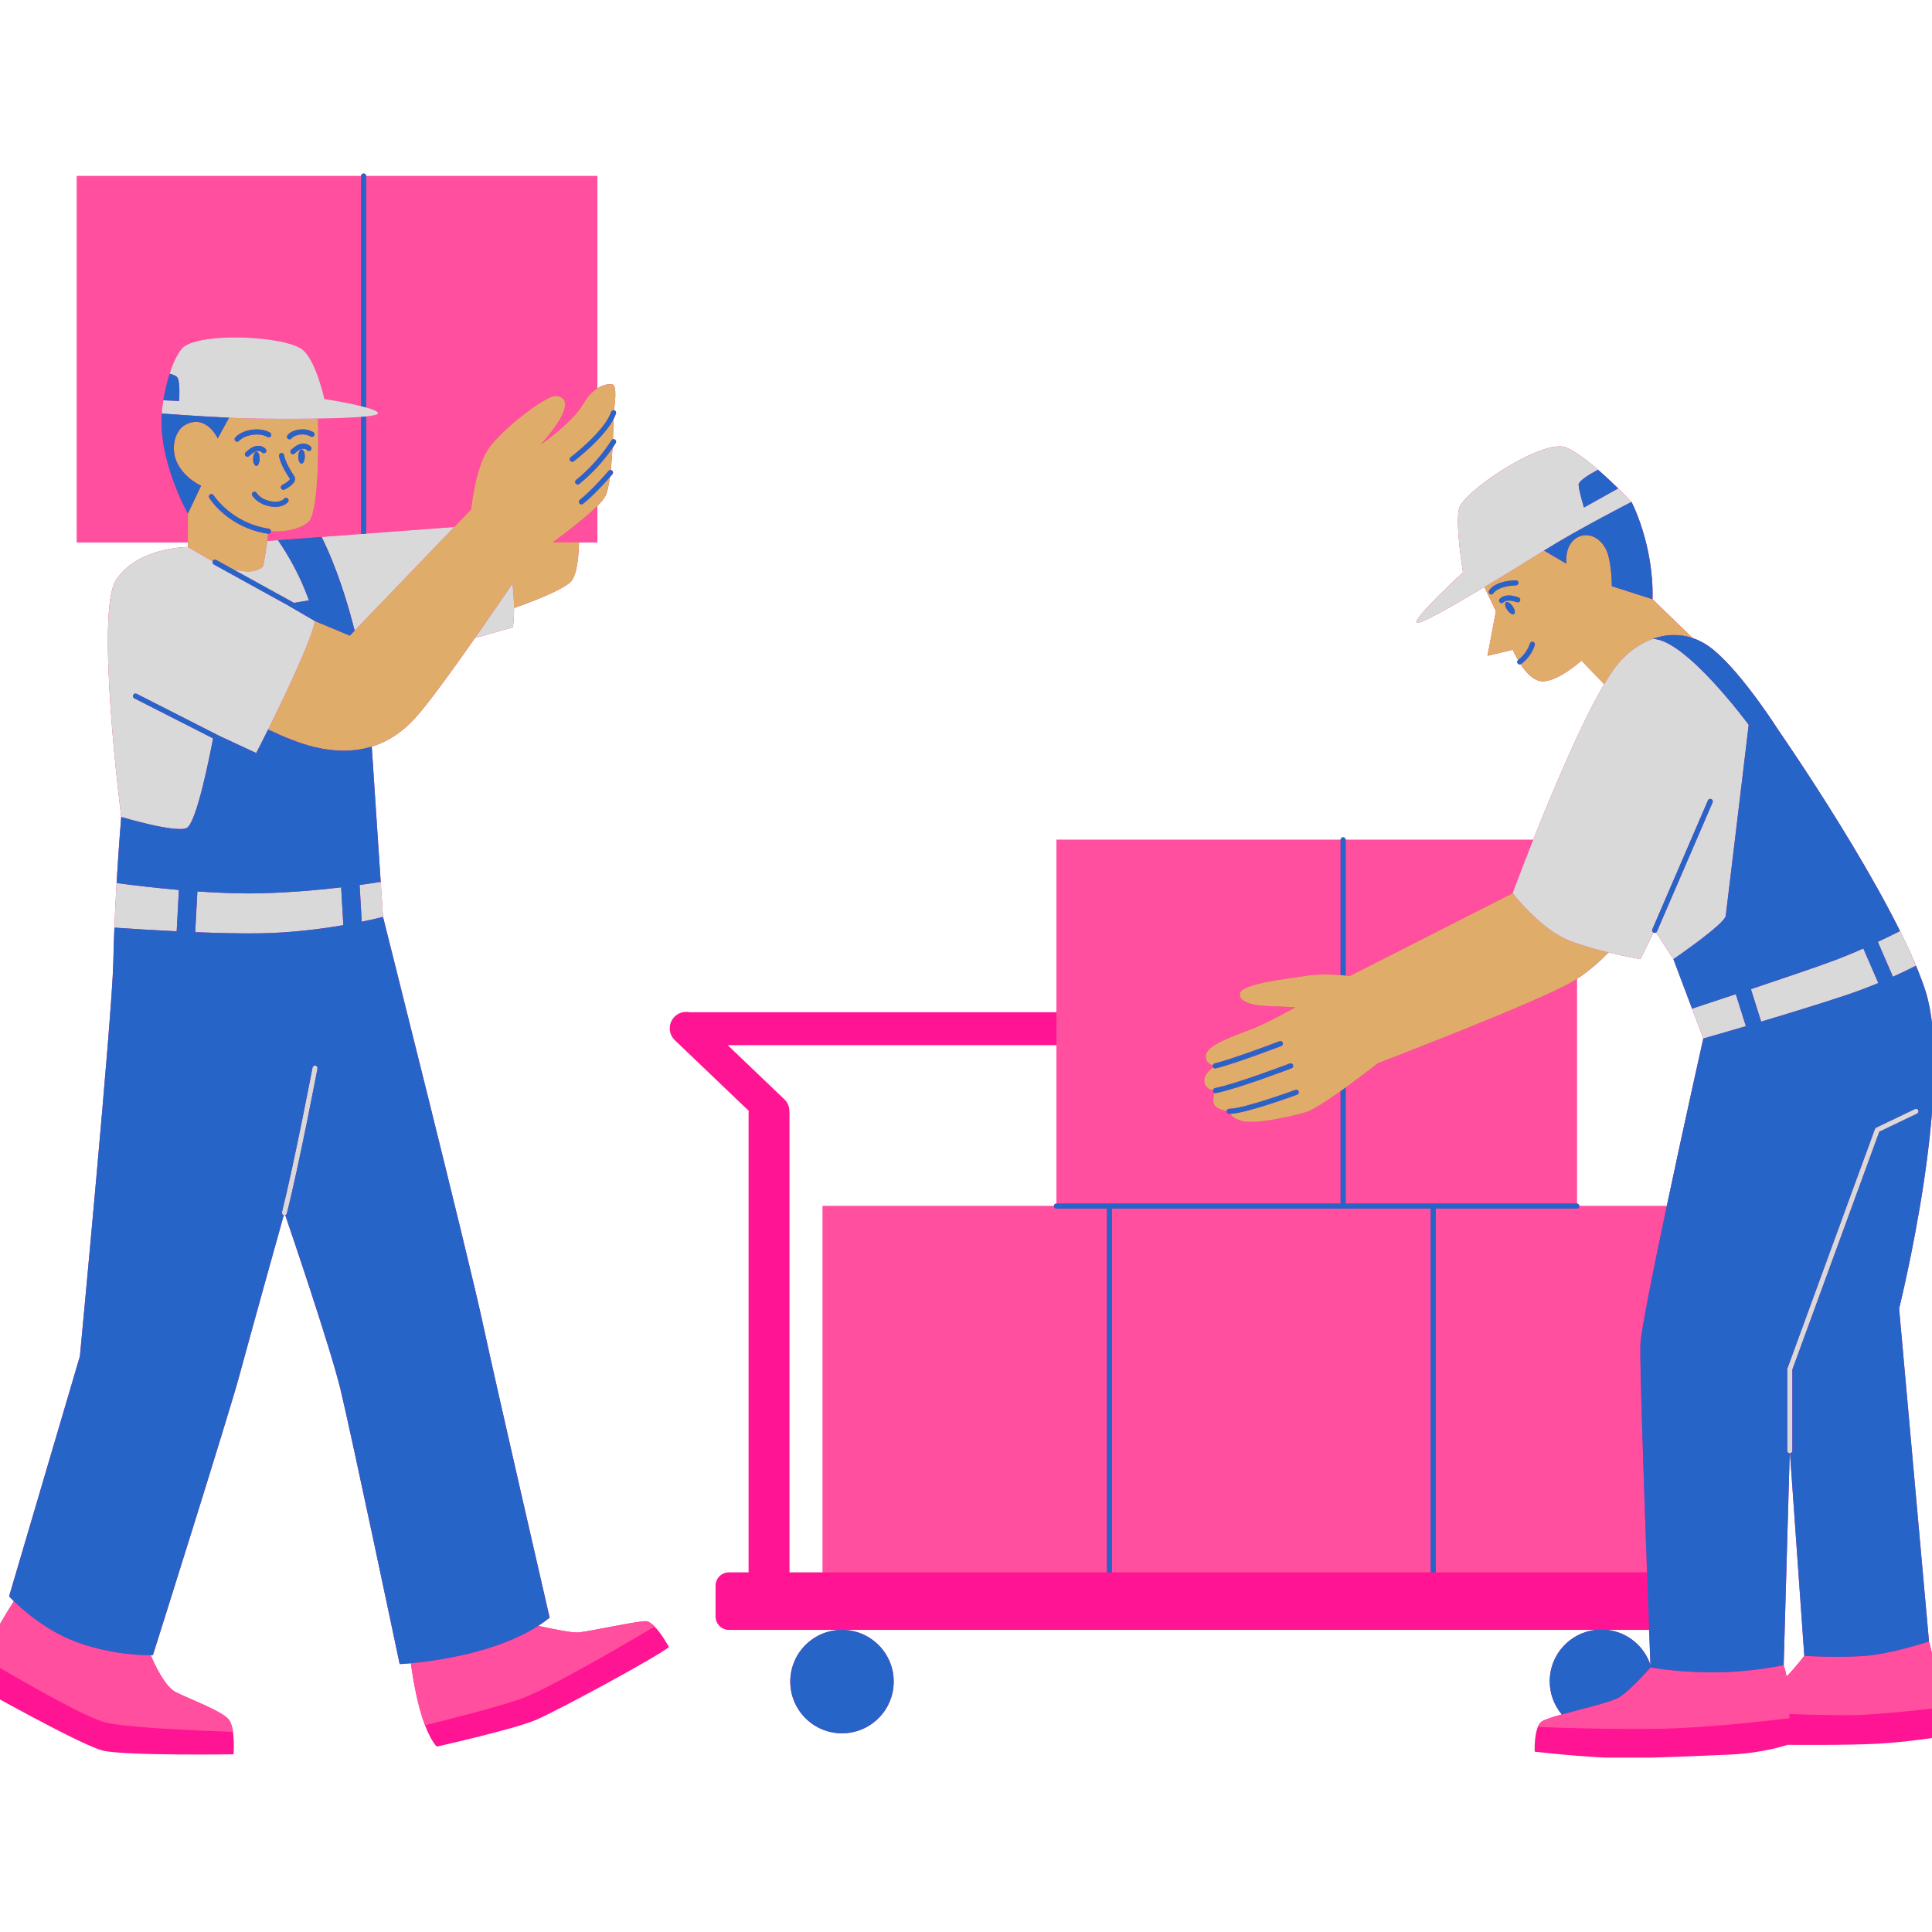
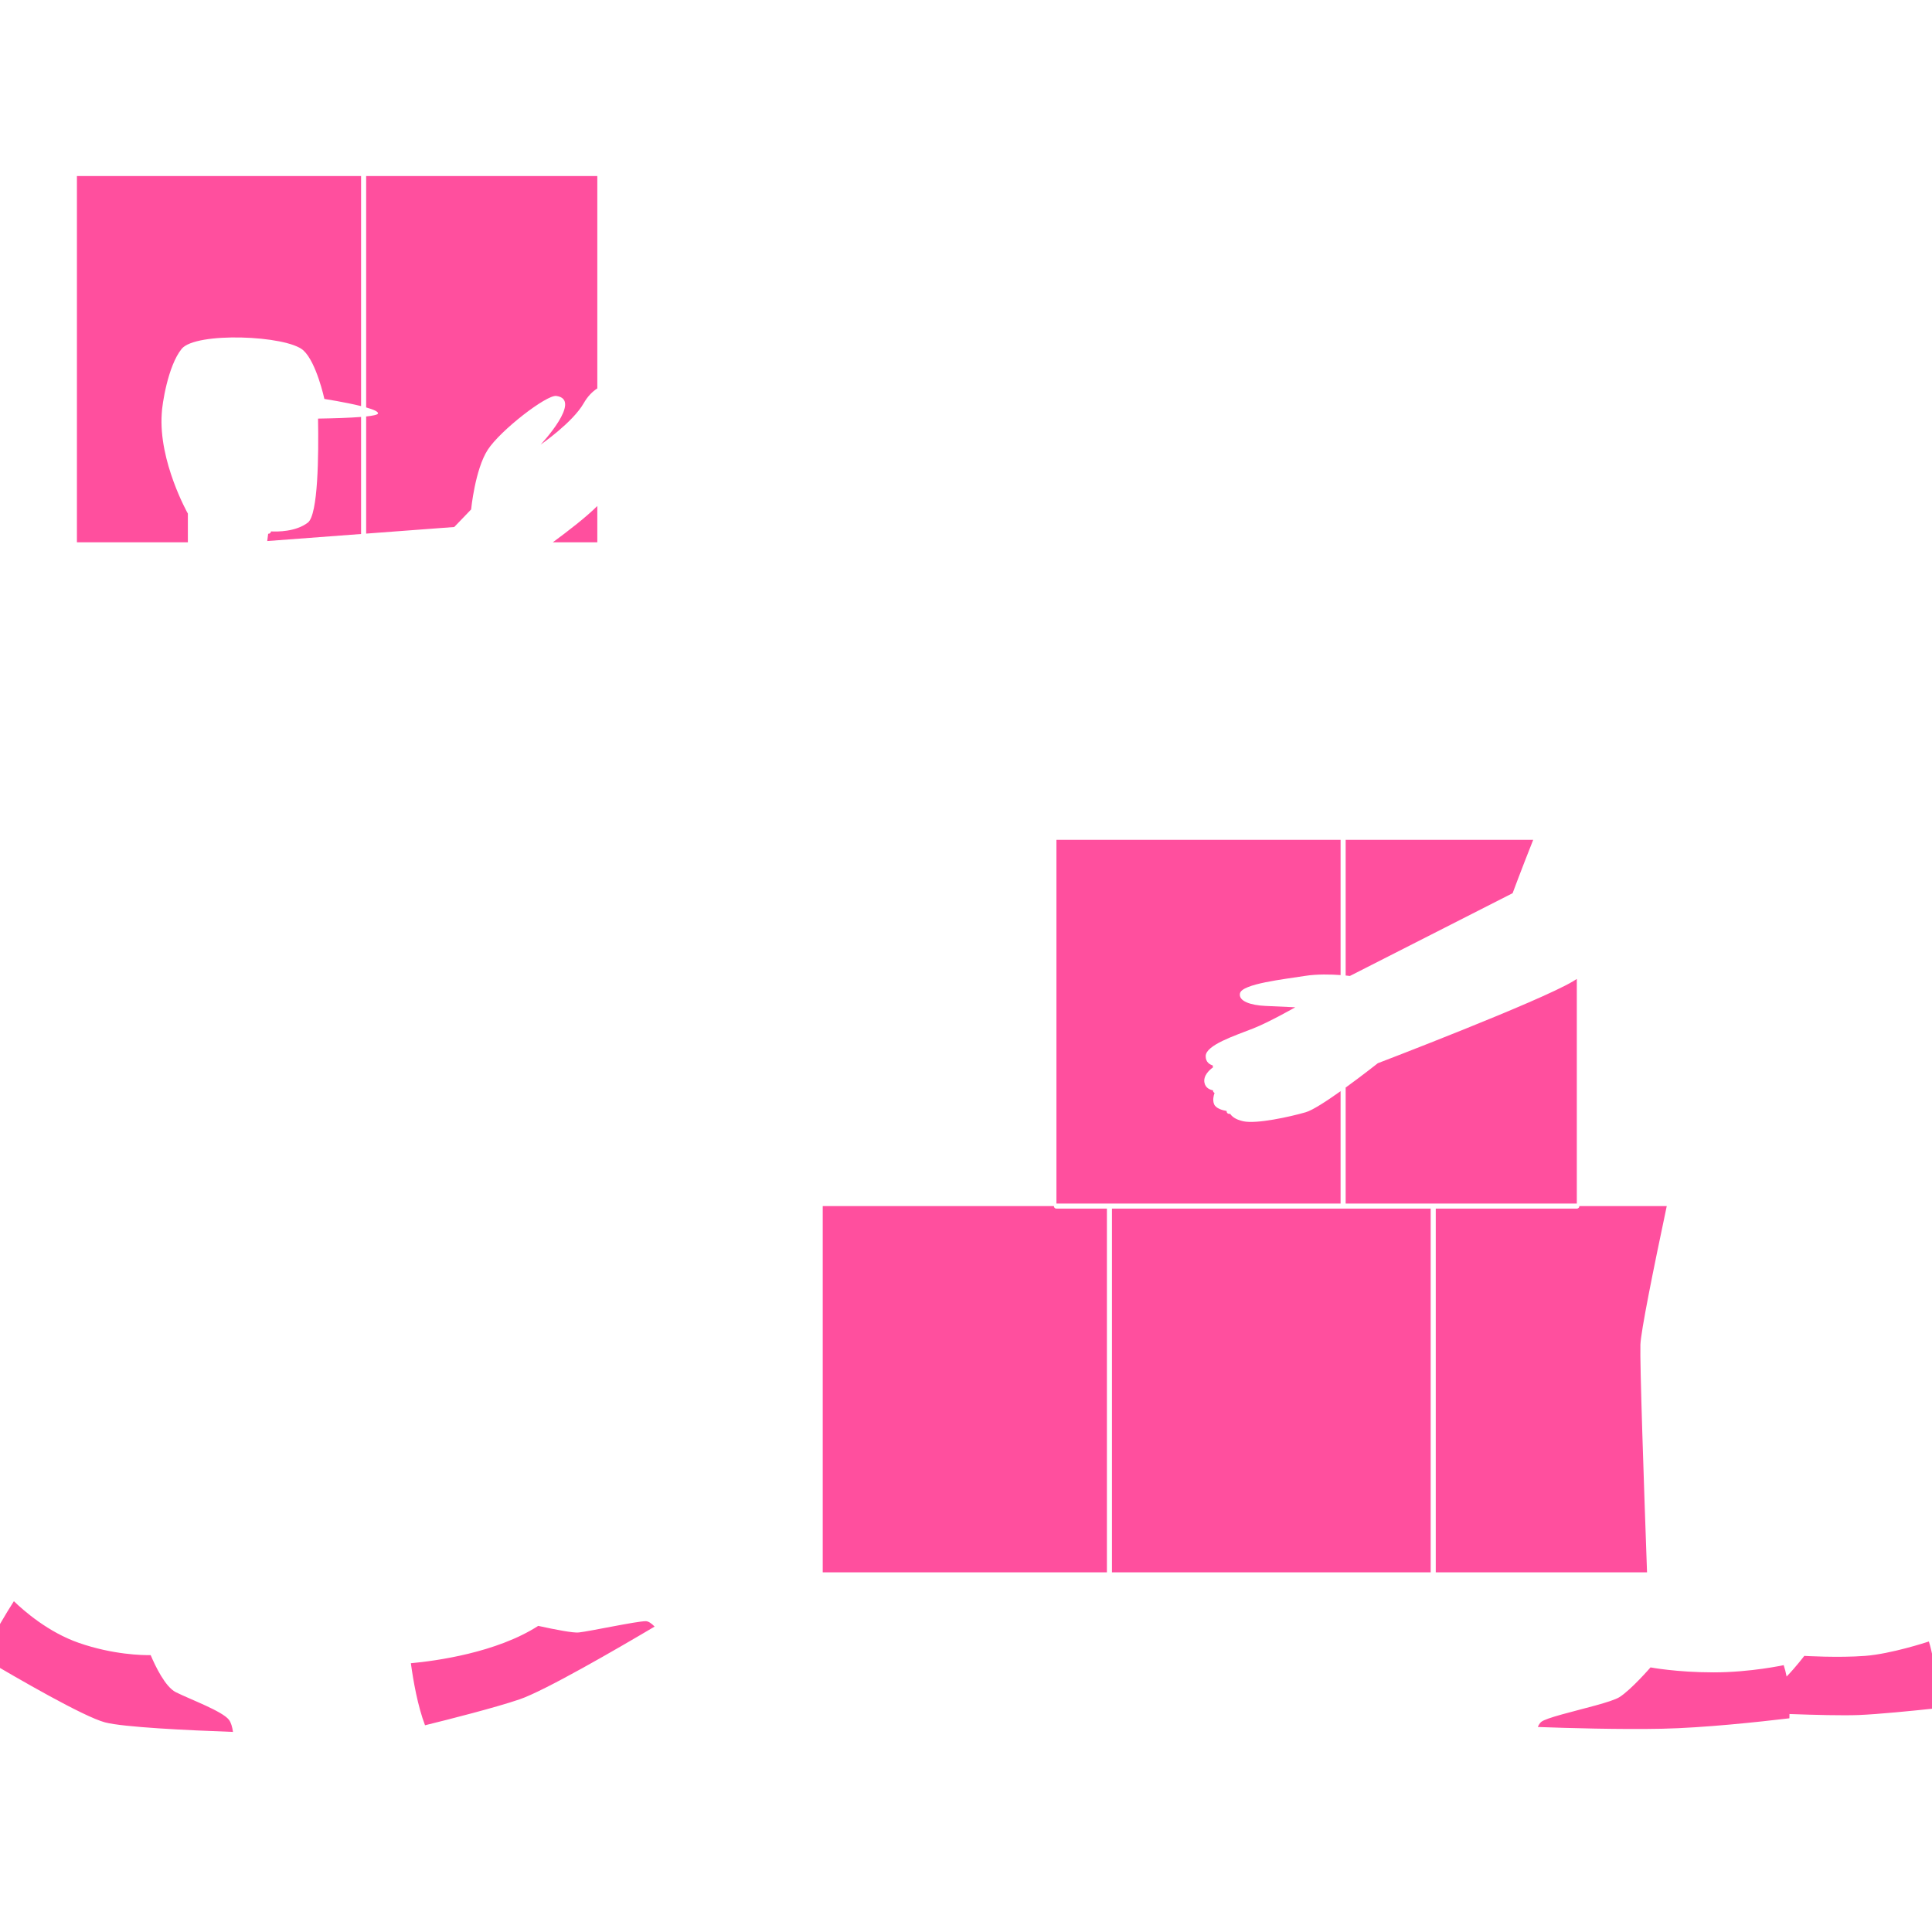
<svg xmlns="http://www.w3.org/2000/svg" height="500" preserveAspectRatio="xMidYMid meet" version="1.0" viewBox="0 0 375 375" width="500" zoomAndPan="magnify">
  <defs>
    <clipPath id="901ee20c00">
      <path clip-rule="nonzero" d="M 0 33.652 L 375 33.652 L 375 341.152 L 0 341.152 Z M 0 33.652" />
    </clipPath>
    <clipPath id="d4173f4a8c">
-       <path clip-rule="nonzero" d="M 1 33.652 L 375 33.652 L 375 337 L 1 337 Z M 1 33.652" />
-     </clipPath>
+       </clipPath>
  </defs>
  <g clip-path="url(#901ee20c00)">
-     <path d="M 127.062 315.719 C 128.492 317.191 129.844 319.695 129.844 319.695 C 127.27 321.758 108.203 332.062 103.953 333.867 C 99.703 335.668 84.758 339.02 84.758 339.02 C 83.879 338.008 83.133 336.551 82.492 334.875 C 81.082 331.164 80.23 326.363 79.75 322.832 C 78.387 322.957 77.574 322.992 77.574 322.992 C 77.574 322.992 68.156 278.195 66.059 269.562 C 64.125 261.617 56.559 239.355 55.367 235.859 C 55.316 235.879 55.262 235.887 55.207 235.887 C 55.168 235.887 55.129 235.883 55.09 235.871 C 55.086 235.871 55.082 235.867 55.078 235.867 C 54.152 239.176 48.578 259.164 46.438 267.09 C 44.367 274.762 29.684 321.25 29.684 321.25 C 29.684 321.25 29.531 321.258 29.246 321.262 C 30.141 323.379 32.07 327.422 34.133 328.457 C 36.969 329.871 43.148 332.133 44.438 333.809 C 44.848 334.344 45.086 335.219 45.223 336.164 C 45.516 338.18 45.336 340.508 45.336 340.508 C 45.336 340.508 24.215 340.82 19.965 339.793 C 15.715 338.762 -4.641 327.297 -4.641 327.297 C -4.641 327.297 -4.09 324.941 -3.055 321.953 C -2.762 321.109 -2.434 320.219 -2.062 319.309 C -1.07 316.867 1.094 313.297 2.695 310.793 C 2.094 310.211 1.766 309.848 1.766 309.848 L 15.508 263.246 C 15.508 263.246 21.758 197.301 21.988 186.887 C 22.039 184.59 22.113 182.293 22.203 180.055 C 22.207 180.031 22.207 180.004 22.207 179.98 C 22.266 178.5 22.332 177.051 22.402 175.641 C 22.406 175.613 22.406 175.582 22.406 175.555 C 22.441 174.867 22.477 174.191 22.512 173.531 C 22.516 173.477 22.52 173.422 22.523 173.367 C 22.559 172.711 22.594 172.066 22.629 171.438 C 22.633 171.426 22.633 171.41 22.633 171.398 C 23.066 163.957 23.531 158.566 23.531 158.566 C 23.531 158.566 18.438 118.773 22.531 112.555 C 26.73 106.168 36.465 106.168 36.465 106.168 L 36.465 105.262 L 14.93 105.262 L 14.93 34.168 L 70.086 34.168 C 70.086 33.898 70.305 33.676 70.578 33.676 C 70.852 33.676 71.07 33.895 71.07 34.168 L 115.938 34.168 L 115.938 75.391 C 117.004 74.711 118.07 74.465 118.871 74.621 C 119.789 74.805 119.359 78.332 119.168 79.633 C 119.195 79.637 119.223 79.633 119.254 79.641 C 119.508 79.73 119.648 80.008 119.559 80.266 C 119.438 80.625 119.273 80.992 119.078 81.363 C 119.066 82.301 119.031 83.688 118.969 85.254 C 119.09 85.223 119.227 85.234 119.344 85.305 C 119.578 85.445 119.656 85.746 119.52 85.98 C 119.488 86.027 119.27 86.391 118.887 86.953 C 118.809 88.379 118.699 89.863 118.551 91.242 C 118.645 91.254 118.738 91.281 118.816 91.348 C 119.023 91.523 119.047 91.832 118.871 92.043 C 118.844 92.074 118.664 92.285 118.387 92.602 C 118.172 94.145 117.898 95.445 117.539 96.207 C 117.289 96.738 116.715 97.43 115.938 98.215 L 115.938 105.262 L 112.391 105.262 C 112.289 109.129 111.773 112.191 110.531 113.156 C 108.508 114.727 103.992 116.531 99.773 118.008 C 99.777 119.273 99.715 120.535 99.551 121.758 L 92.195 123.832 C 87.777 130.137 83.094 136.605 80.621 139.332 C 78.039 142.184 75.195 143.977 72.156 144.914 L 74.152 175.105 L 74.344 177.969 C 74.344 177.969 90.902 243.727 93.777 257.156 C 96.258 268.734 106.684 313.988 106.684 313.988 C 105.984 314.555 105.242 315.086 104.465 315.582 C 107.875 316.328 111.277 316.98 112.324 316.863 C 114.645 316.605 123.531 314.672 125.336 314.672 C 125.863 314.672 126.469 315.109 127.062 315.719 Z M 153.391 326.395 C 153.391 331.938 157.887 336.434 163.43 336.434 C 168.973 336.434 173.469 331.938 173.469 326.395 C 173.469 320.852 168.973 316.359 163.43 316.359 C 157.887 316.359 153.391 320.852 153.391 326.395 Z M 375.824 331.578 C 375.781 334.879 375.527 337.273 375.527 337.273 C 375.527 337.273 370.035 338.133 364.598 338.445 C 358.73 338.785 346.969 338.668 346.969 338.668 C 346.969 338.668 342.324 340.301 335.531 340.574 C 332.137 340.711 319.816 341.316 313.941 341.227 C 307.766 341.137 297.883 340 297.883 340 C 297.883 340 297.758 336.988 298.492 335.207 C 298.66 334.805 298.867 334.465 299.133 334.234 C 299.609 333.828 301.176 333.324 303.141 332.773 C 301.68 331.031 300.797 328.785 300.797 326.328 C 300.797 321.164 304.699 316.914 309.715 316.359 L 141.473 316.359 C 140.047 316.359 138.891 315.199 138.891 313.773 L 138.891 307.777 C 138.891 306.352 140.047 305.195 141.473 305.195 L 145.301 305.195 L 145.301 216.09 C 145.301 215.934 145.332 215.785 145.348 215.633 L 130.988 201.91 C 129.711 200.688 129.668 198.664 130.887 197.387 C 131.676 196.562 132.797 196.258 133.84 196.469 L 205.051 196.469 L 205.051 163.008 L 260.207 163.008 C 260.207 162.738 260.426 162.516 260.699 162.516 C 260.969 162.516 261.191 162.738 261.191 163.008 L 297.594 163.008 C 301.289 153.715 306.871 140.402 311.371 132.797 L 306.961 128.223 C 306.961 128.223 302.051 132.664 299.012 132.199 C 297.473 131.961 296.117 130.406 295.148 128.93 C 295.094 128.949 295.039 128.965 294.984 128.965 C 294.82 128.965 294.664 128.883 294.57 128.738 C 294.438 128.539 294.48 128.281 294.648 128.121 C 294.008 127.016 293.633 126.121 293.633 126.121 L 288.723 127.289 L 290.359 118.637 L 288.125 113.945 C 281.648 117.812 275.324 121.387 274.945 120.863 C 274.309 119.988 283.969 111.082 283.969 111.082 C 283.969 111.082 282.457 102.129 283.176 98.785 C 283.891 95.441 299.453 85.055 303.945 86.848 C 308.441 88.637 316.676 97.426 316.676 97.426 C 316.676 97.426 321.02 105.664 320.754 116.301 L 328.469 123.781 L 328.43 123.812 C 328.582 123.859 328.738 123.914 328.891 123.973 C 328.945 123.992 329 124.012 329.059 124.035 C 329.277 124.121 329.496 124.211 329.711 124.309 C 329.719 124.312 329.73 124.316 329.738 124.32 C 329.965 124.426 330.188 124.539 330.41 124.66 C 330.469 124.691 330.531 124.727 330.59 124.762 C 330.75 124.852 330.91 124.945 331.07 125.043 C 331.145 125.09 331.215 125.137 331.289 125.184 C 331.441 125.281 331.59 125.383 331.738 125.488 C 331.809 125.535 331.875 125.586 331.945 125.633 C 332.148 125.785 332.355 125.941 332.555 126.109 C 332.562 126.113 332.57 126.117 332.574 126.125 C 338.375 130.926 345.211 141.762 345.211 141.762 C 345.211 141.762 367.617 173.969 373.617 191.973 C 379.621 209.977 368.617 253.988 368.617 253.988 L 374.418 318.605 C 374.418 318.605 374.41 318.605 374.395 318.613 C 375.648 322.609 375.879 327.715 375.824 331.578 Z M 205.051 202.867 L 141.25 202.867 L 152.254 213.383 C 152.961 214.059 153.273 214.984 153.219 215.891 C 153.223 215.957 153.242 216.023 153.242 216.09 L 153.242 305.195 L 159.691 305.195 L 159.691 234.102 L 204.559 234.102 C 204.559 233.828 204.777 233.609 205.051 233.609 Z M 320.352 323.156 C 320.312 322.176 320.223 319.738 320.094 316.359 L 311.953 316.359 C 315.891 316.797 319.133 319.512 320.352 323.156 Z M 330.605 201.574 L 328.422 195.777 L 324.805 186.172 L 321.438 181 C 321.355 181.051 321.262 181.078 321.168 181.078 C 321.102 181.078 321.035 181.066 320.973 181.039 C 320.965 181.035 320.961 181.027 320.953 181.023 L 318.406 186.172 C 318.406 186.172 315.629 185.695 312.207 184.867 C 310.57 186.566 308.484 188.445 306.059 190.012 L 306.059 233.609 C 306.328 233.609 306.551 233.832 306.551 234.102 L 323.516 234.102 C 326.859 218.316 330.605 201.574 330.605 201.574 Z M 350.211 321.406 L 347.434 282.078 C 347.422 282.082 347.41 282.086 347.398 282.086 C 347.395 282.086 347.391 282.082 347.383 282.082 L 346.211 323.203 C 346.445 323.895 346.629 324.641 346.781 325.414 C 348.555 323.594 350.211 321.406 350.211 321.406 Z M 350.211 321.406" fill="#ff1493" fill-opacity="1" fill-rule="nonzero" />
-   </g>
+     </g>
  <path d="M 44.438 333.809 C 44.848 334.344 45.086 335.219 45.223 336.164 C 36.457 335.852 23.941 335.254 20.375 334.309 C 16.23 333.207 3.465 325.82 -3.055 321.953 C -2.762 321.109 -2.434 320.219 -2.062 319.309 C -1.07 316.867 1.094 313.297 2.695 310.793 C 4.625 312.66 9.387 316.832 15.332 318.891 C 21.949 321.184 27.664 321.285 29.246 321.262 C 30.141 323.379 32.07 327.422 34.133 328.457 C 36.969 329.871 43.148 332.133 44.438 333.809 Z M 112.328 316.863 C 111.277 316.977 107.875 316.328 104.469 315.582 C 96.355 320.805 84.562 322.387 79.75 322.832 C 80.23 326.359 81.086 331.164 82.496 334.875 C 87.27 333.699 96.094 331.457 100.832 329.848 C 105.715 328.191 119.762 320.043 127.062 315.719 C 126.473 315.109 125.867 314.672 125.336 314.672 C 123.531 314.672 114.645 316.605 112.328 316.863 Z M 374.395 318.613 C 373.941 318.762 367.043 321.02 362.016 321.406 C 356.812 321.805 350.211 321.406 350.211 321.406 C 350.211 321.406 348.555 323.594 346.781 325.414 C 346.629 324.641 346.445 323.895 346.211 323.203 C 346.211 323.203 339.809 324.605 332.609 324.605 C 325.406 324.605 320.367 323.641 320.367 323.641 C 320.367 323.641 316.617 327.961 314.352 329.402 C 312.836 330.367 307.152 331.656 303.145 332.773 C 301.176 333.324 299.609 333.828 299.133 334.234 C 298.867 334.461 298.66 334.805 298.492 335.207 C 304.09 335.414 314.387 335.719 322.617 335.547 C 330.695 335.375 341.309 334.238 347.32 333.52 C 347.328 333.254 347.332 332.973 347.336 332.691 C 352.25 332.871 357.734 333.008 360.75 332.887 C 364.562 332.734 371.168 332.078 375.824 331.578 C 375.879 327.715 375.648 322.609 374.395 318.613 Z M 59.754 101.438 C 57.422 103.223 53.871 103.215 52.59 103.145 C 52.59 103.156 52.594 103.168 52.594 103.18 C 52.555 103.426 52.348 103.602 52.105 103.602 C 52.09 103.602 52.07 103.598 52.051 103.598 C 52.012 103.93 51.953 104.414 51.871 105.016 L 70.086 103.648 L 70.086 80.926 C 67.914 81.102 64.895 81.199 61.73 81.25 C 61.859 88.223 61.762 99.902 59.754 101.438 Z M 91.445 98.883 C 91.445 98.883 92.207 91.098 94.676 87.297 C 97.145 83.5 106.086 76.609 107.969 76.852 C 113.18 77.531 104.93 86.305 104.93 86.305 C 104.93 86.305 111.16 82.02 113.309 78.246 C 114.059 76.93 114.996 75.988 115.938 75.391 L 115.938 34.168 L 71.07 34.168 L 71.07 79.082 C 72.484 79.484 73.477 79.902 73.363 80.27 C 73.289 80.504 72.43 80.691 71.07 80.836 L 71.07 103.574 L 88.168 102.293 Z M 14.93 105.262 L 36.465 105.262 L 36.465 99.688 C 36.465 99.688 30.742 89.578 31.395 80.27 C 31.449 78.633 32.559 71.066 35.25 67.723 C 37.941 64.375 55.68 65.078 58.887 68.012 C 61.434 70.34 62.961 77.434 62.961 77.434 C 62.961 77.434 67.035 78.066 70.086 78.824 L 70.086 34.168 L 14.93 34.168 Z M 112.391 105.262 L 115.938 105.262 L 115.938 98.211 C 113.84 100.324 110.23 103.109 107.301 105.262 Z M 306.059 233.609 L 306.059 190.012 C 305.812 190.172 305.562 190.328 305.312 190.477 C 298.809 194.379 267.434 206.371 267.434 206.371 C 267.434 206.371 264.469 208.719 261.191 211.094 L 261.191 233.609 Z M 260.207 233.609 L 260.207 211.797 C 257.504 213.719 254.77 215.504 253.438 215.887 C 250.309 216.789 243.895 218.195 241.324 217.637 C 239.742 217.297 239.066 216.648 238.781 216.199 C 238.715 216.199 238.645 216.203 238.582 216.203 C 238.578 216.203 238.578 216.203 238.574 216.203 C 238.305 216.203 238.082 215.984 238.086 215.711 C 238.086 215.688 238.094 215.668 238.098 215.645 C 237.363 215.52 236.008 215.176 235.656 214.324 C 235.336 213.547 235.555 212.656 235.746 212.133 C 235.602 212.07 235.484 211.945 235.453 211.777 C 235.441 211.727 235.449 211.68 235.453 211.633 C 234.879 211.527 233.977 211.195 233.781 210.137 C 233.52 208.754 234.785 207.645 235.465 207.156 C 235.434 207.109 235.414 207.059 235.398 207.004 C 235.383 206.934 235.383 206.863 235.395 206.797 C 234.84 206.633 234.004 206.191 234.023 204.984 C 234.059 202.844 239.664 201.027 243.234 199.625 C 246.32 198.414 251.41 195.512 251.41 195.512 C 251.41 195.512 248.383 195.371 245.578 195.246 C 242.773 195.117 240.359 194.332 240.676 192.812 C 241.066 190.949 249.266 190.07 253.219 189.434 C 255.656 189.039 258.438 189.133 260.207 189.262 L 260.207 163.008 L 205.051 163.008 L 205.051 233.609 Z M 293.598 173.367 C 293.598 173.367 295.199 169.031 297.594 163.008 L 261.191 163.008 L 261.191 189.344 C 261.707 189.395 262.012 189.434 262.012 189.434 Z M 318.402 260.988 C 318.492 258.43 320.879 246.562 323.516 234.102 L 306.551 234.102 C 306.551 234.375 306.328 234.594 306.059 234.594 L 278.68 234.594 L 278.68 305.195 L 319.688 305.195 C 319.074 288.043 318.277 264.605 318.402 260.988 Z M 204.559 234.102 L 159.691 234.102 L 159.691 305.195 L 214.848 305.195 L 214.848 234.594 L 205.051 234.594 C 204.777 234.594 204.559 234.375 204.559 234.102 Z M 215.832 234.594 L 215.832 305.195 L 277.695 305.195 L 277.695 234.594 Z M 215.832 234.594" fill="#ff4f9e" fill-opacity="1" fill-rule="nonzero" />
-   <path d="M 320.754 116.301 L 312.859 113.785 C 312.859 113.785 312.871 110.359 312.145 107.738 C 311.348 104.871 308.801 103.203 306.531 104.133 C 303.535 105.363 304.027 109.41 304.027 109.41 L 299.703 106.863 C 296.98 108.566 292.516 111.324 288.125 113.945 L 290.359 118.637 L 288.723 127.289 L 293.633 126.121 C 293.633 126.121 294.008 127.016 294.648 128.121 C 294.672 128.102 294.688 128.078 294.715 128.059 C 294.734 128.043 296.293 126.996 296.965 124.902 C 297.051 124.645 297.328 124.5 297.586 124.586 C 297.844 124.668 297.984 124.945 297.902 125.203 C 297.117 127.648 295.324 128.832 295.25 128.883 C 295.219 128.906 295.184 128.918 295.148 128.93 C 296.117 130.406 297.473 131.961 299.012 132.199 C 302.051 132.664 306.961 128.223 306.961 128.223 L 311.371 132.797 C 312.504 130.883 313.57 129.328 314.52 128.293 C 317.508 125.031 321.363 123.168 325.23 123.266 C 325.246 123.266 325.262 123.266 325.277 123.266 C 325.508 123.273 325.734 123.289 325.961 123.309 C 325.984 123.309 326.008 123.312 326.031 123.312 C 326.52 123.359 327.008 123.438 327.496 123.551 C 327.516 123.555 327.535 123.562 327.555 123.566 C 327.766 123.617 327.973 123.672 328.184 123.734 C 328.238 123.75 328.293 123.77 328.348 123.785 C 328.375 123.793 328.402 123.801 328.43 123.812 L 328.469 123.781 Z M 289.867 115.133 C 289.777 115.293 289.605 115.383 289.434 115.383 C 289.355 115.383 289.277 115.363 289.203 115.324 C 288.969 115.195 288.875 114.906 289 114.672 C 289.098 114.477 290.098 112.777 294.215 112.633 C 294.492 112.625 294.715 112.836 294.723 113.105 C 294.73 113.379 294.52 113.605 294.25 113.617 C 290.703 113.742 289.875 115.117 289.867 115.133 Z M 293.875 119.18 C 293.586 119.379 293.004 119.027 292.57 118.398 C 292.133 117.773 292.012 117.102 292.301 116.906 C 292.586 116.707 293.168 117.055 293.602 117.684 C 294.039 118.312 294.16 118.984 293.875 119.18 Z M 295.059 116.594 C 294.965 116.848 294.684 116.98 294.43 116.887 C 292.465 116.18 291.855 116.875 291.848 116.883 C 291.75 117 291.605 117.062 291.457 117.062 C 291.355 117.062 291.25 117.031 291.164 116.961 C 290.953 116.801 290.906 116.512 291.059 116.297 C 291.156 116.16 292.086 115 294.762 115.961 C 295.016 116.055 295.148 116.336 295.059 116.594 Z M 52.035 103.594 C 44.328 102.461 40.77 96.887 40.625 96.652 C 40.48 96.422 40.551 96.117 40.781 95.973 C 41.008 95.828 41.312 95.898 41.457 96.129 C 41.492 96.184 44.938 101.555 52.18 102.621 C 52.434 102.66 52.609 102.891 52.59 103.145 C 53.871 103.215 57.418 103.223 59.754 101.438 C 61.762 99.898 61.859 88.223 61.73 81.25 C 56.453 81.336 50.773 81.281 47.973 81.215 C 46.918 81.188 45.715 81.141 44.453 81.082 L 42.266 85.094 C 42.266 85.094 40.043 80.266 35.977 82.449 C 34.062 83.48 33.047 86.75 34.285 89.613 C 35.66 92.793 39.031 94.281 39.031 94.281 L 36.465 99.688 L 36.465 106.168 L 40.723 108.652 C 40.906 108.746 41.094 108.836 41.281 108.93 C 41.289 108.914 41.289 108.898 41.297 108.883 C 41.426 108.645 41.727 108.559 41.965 108.691 L 45.152 110.449 C 47.477 111.117 49.723 111.215 51.086 109.91 C 51.438 108.062 51.699 106.289 51.871 105.016 C 51.953 104.414 52.012 103.93 52.051 103.598 C 52.047 103.594 52.039 103.598 52.035 103.594 Z M 48.023 88.652 C 47.895 88.652 47.77 88.605 47.672 88.508 C 47.48 88.316 47.484 88.004 47.676 87.812 C 47.777 87.711 48.684 86.832 49.531 86.613 C 50.82 86.281 51.555 87.125 51.586 87.16 C 51.762 87.371 51.734 87.68 51.527 87.855 C 51.32 88.027 51.016 88.004 50.84 87.801 C 50.797 87.754 50.441 87.395 49.777 87.562 C 49.277 87.695 48.574 88.305 48.367 88.512 C 48.273 88.605 48.148 88.652 48.023 88.652 Z M 50.395 89.055 C 50.387 89.82 50.098 90.438 49.754 90.434 C 49.406 90.43 49.129 89.805 49.137 89.043 C 49.145 88.277 49.434 87.66 49.781 87.664 C 50.129 87.668 50.402 88.289 50.395 89.055 Z M 58.52 90 C 58.172 90 57.895 89.375 57.902 88.613 C 57.91 87.848 58.199 87.23 58.547 87.234 C 58.895 87.238 59.168 87.859 59.16 88.625 C 59.152 89.387 58.863 90.004 58.52 90 Z M 60.293 87.426 C 60.086 87.598 59.781 87.574 59.605 87.371 C 59.562 87.328 59.207 86.961 58.543 87.133 C 58.043 87.262 57.406 87.82 57.203 88.023 C 57.105 88.117 56.98 88.168 56.855 88.168 C 56.727 88.168 56.602 88.117 56.508 88.023 C 56.312 87.832 56.312 87.52 56.504 87.328 C 56.602 87.234 57.449 86.402 58.297 86.18 C 59.59 85.848 60.32 86.695 60.352 86.73 C 60.527 86.938 60.5 87.25 60.293 87.426 Z M 55.789 84.504 C 55.863 84.395 56.574 83.453 58.5 83.336 C 59.746 83.258 60.77 83.855 60.812 83.879 C 61.047 84.02 61.121 84.32 60.984 84.555 C 60.844 84.789 60.543 84.863 60.309 84.727 C 60.305 84.723 59.496 84.258 58.562 84.316 C 57.113 84.406 56.613 85.047 56.594 85.074 C 56.496 85.203 56.344 85.273 56.191 85.273 C 56.094 85.273 55.992 85.242 55.906 85.18 C 55.691 85.023 55.637 84.723 55.789 84.504 Z M 54.625 87.926 C 54.895 87.906 55.125 88.109 55.148 88.379 C 55.152 88.414 55.297 89.734 57.094 92.406 C 57.258 92.652 57.305 92.938 57.227 93.23 C 56.984 94.129 55.508 94.879 55.215 95.02 C 55.148 95.055 55.074 95.07 55.004 95.07 C 54.82 95.07 54.645 94.969 54.559 94.793 C 54.441 94.547 54.543 94.254 54.789 94.137 C 55.617 93.73 56.281 93.16 56.281 92.957 C 54.32 90.043 54.176 88.602 54.164 88.449 C 54.148 88.176 54.352 87.941 54.625 87.926 Z M 55.137 96.816 C 55.305 96.605 55.613 96.566 55.824 96.73 C 56.035 96.895 56.078 97.195 55.918 97.41 C 55.883 97.461 55.168 98.383 53.449 98.383 C 53.023 98.383 52.531 98.324 51.973 98.184 C 49.801 97.629 49 96.23 48.965 96.172 C 48.832 95.934 48.918 95.637 49.156 95.504 C 49.395 95.371 49.695 95.457 49.824 95.695 C 49.852 95.734 50.473 96.789 52.215 97.23 C 54.34 97.77 55.105 96.855 55.137 96.816 Z M 45.645 84.941 C 45.676 84.898 46.469 83.938 48.25 83.531 C 50.855 82.934 52.375 83.949 52.441 83.992 C 52.664 84.148 52.723 84.453 52.566 84.68 C 52.414 84.902 52.109 84.957 51.887 84.809 C 51.828 84.77 50.621 83.996 48.469 84.488 C 47.043 84.816 46.414 85.555 46.406 85.562 C 46.309 85.68 46.168 85.738 46.027 85.738 C 45.918 85.738 45.809 85.703 45.715 85.629 C 45.508 85.457 45.477 85.152 45.645 84.941 Z M 119.168 79.633 C 118.934 79.598 118.707 79.719 118.629 79.949 C 117.336 83.754 110.84 88.699 110.773 88.75 C 110.555 88.914 110.512 89.219 110.676 89.438 C 110.773 89.566 110.922 89.633 111.07 89.633 C 111.172 89.633 111.277 89.602 111.367 89.531 C 111.617 89.344 117.066 85.191 119.078 81.363 C 119.062 82.301 119.031 83.688 118.965 85.254 C 118.848 85.285 118.738 85.363 118.668 85.48 C 118.645 85.52 116.145 89.699 111.812 93.168 C 111.598 93.336 111.566 93.645 111.734 93.859 C 111.832 93.98 111.977 94.043 112.117 94.043 C 112.227 94.043 112.336 94.008 112.426 93.934 C 115.672 91.34 117.875 88.43 118.883 86.953 C 118.805 88.379 118.699 89.863 118.551 91.242 C 118.395 91.227 118.23 91.273 118.121 91.406 C 118.09 91.441 114.891 95.199 112.555 97.012 C 112.34 97.18 112.301 97.488 112.465 97.703 C 112.562 97.828 112.707 97.895 112.855 97.895 C 112.961 97.895 113.066 97.859 113.156 97.789 C 115.047 96.324 117.387 93.738 118.383 92.602 C 118.172 94.145 117.895 95.445 117.539 96.207 C 117.289 96.738 116.715 97.43 115.938 98.211 C 113.836 100.324 110.227 103.109 107.297 105.262 L 112.387 105.262 C 112.285 109.129 111.773 112.191 110.531 113.156 C 108.504 114.727 103.992 116.531 99.77 118.008 C 99.766 116.422 99.645 114.832 99.453 113.297 C 97.52 116.145 94.906 119.957 92.191 123.832 C 87.777 130.137 83.09 136.605 80.621 139.332 C 78.039 142.18 75.195 143.977 72.156 144.914 C 68.711 145.977 65.016 145.938 61.141 145.027 C 58.273 144.355 54.98 143 52.039 141.598 C 55.121 135.387 60.305 124.59 61.141 120.555 L 67.898 123.379 L 68.832 122.406 L 88.164 102.293 L 91.445 98.883 C 91.445 98.883 92.207 91.098 94.676 87.297 C 97.145 83.5 106.086 76.609 107.969 76.852 C 113.176 77.531 104.93 86.305 104.93 86.305 C 104.93 86.305 111.16 82.02 113.309 78.246 C 114.059 76.93 114.996 75.988 115.938 75.391 C 117 74.711 118.07 74.465 118.867 74.625 C 119.789 74.805 119.359 78.332 119.168 79.633 Z M 304.602 182.57 C 306.945 183.492 309.742 184.27 312.207 184.867 C 310.57 186.566 308.484 188.445 306.059 190.012 C 305.812 190.172 305.562 190.328 305.312 190.477 C 298.809 194.379 267.434 206.371 267.434 206.371 C 267.434 206.371 264.469 208.719 261.191 211.094 C 260.863 211.328 260.535 211.566 260.207 211.801 C 257.504 213.719 254.77 215.504 253.438 215.887 C 250.309 216.793 243.895 218.195 241.324 217.641 C 239.742 217.297 239.066 216.648 238.781 216.199 C 242.031 216.059 251.371 212.617 251.777 212.469 C 252.031 212.375 252.164 212.09 252.07 211.836 C 251.973 211.582 251.691 211.453 251.438 211.547 C 251.336 211.582 241.453 215.223 238.582 215.223 C 238.582 215.223 238.578 215.223 238.578 215.223 C 238.328 215.223 238.133 215.406 238.098 215.648 C 237.367 215.52 236.008 215.176 235.656 214.324 C 235.34 213.547 235.559 212.656 235.746 212.133 C 235.805 212.156 235.867 212.176 235.934 212.176 C 235.965 212.176 236 212.172 236.031 212.164 C 240.16 211.352 250.27 207.512 250.699 207.348 C 250.949 207.25 251.078 206.965 250.98 206.711 C 250.887 206.457 250.598 206.332 250.348 206.426 C 250.242 206.469 239.891 210.402 235.84 211.199 C 235.625 211.242 235.477 211.422 235.453 211.633 C 234.883 211.527 233.98 211.195 233.781 210.137 C 233.523 208.754 234.785 207.645 235.469 207.156 C 235.559 207.293 235.711 207.379 235.879 207.379 C 235.918 207.379 235.957 207.375 235.992 207.367 C 239.613 206.492 248.328 203.168 248.695 203.027 C 248.949 202.934 249.078 202.648 248.98 202.395 C 248.883 202.141 248.598 202.012 248.344 202.109 C 248.254 202.145 239.32 205.551 235.762 206.41 C 235.57 206.457 235.434 206.613 235.398 206.797 C 234.84 206.633 234.004 206.191 234.023 204.984 C 234.059 202.844 239.664 201.031 243.238 199.625 C 246.32 198.414 251.414 195.512 251.414 195.512 C 251.414 195.512 248.383 195.371 245.578 195.246 C 242.773 195.117 240.359 194.332 240.676 192.816 C 241.066 190.949 249.266 190.07 253.219 189.434 C 255.66 189.039 258.438 189.133 260.207 189.262 C 260.586 189.289 260.918 189.316 261.191 189.344 C 261.711 189.395 262.016 189.434 262.016 189.434 L 293.598 173.371 C 293.598 173.367 299 180.371 304.602 182.57 Z M 304.602 182.57" fill="#e0ac69" fill-opacity="1" fill-rule="nonzero" />
-   <path d="M 71.07 103.574 L 88.168 102.293 L 68.836 122.406 C 67.527 117.199 65.441 110.309 62.426 104.223 L 53.961 104.855 C 55.918 107.715 58.266 111.734 59.965 116.531 L 57.066 117.016 L 45.152 110.449 C 47.477 111.113 49.723 111.215 51.086 109.906 C 51.438 108.059 51.703 106.289 51.871 105.012 L 70.086 103.648 Z M 92.195 123.832 L 99.551 121.754 C 99.715 120.535 99.777 119.273 99.773 118.008 C 99.766 116.422 99.645 114.832 99.457 113.297 C 97.52 116.145 94.91 119.957 92.195 123.832 Z M 299.703 106.863 C 296.98 108.566 292.516 111.324 288.125 113.945 C 281.648 117.812 275.324 121.387 274.945 120.863 C 274.309 119.988 283.969 111.082 283.969 111.082 C 283.969 111.082 282.457 102.129 283.176 98.785 C 283.891 95.441 299.453 85.055 303.945 86.848 C 308.441 88.637 316.676 97.426 316.676 97.426 C 316.676 97.426 306.445 102.645 299.703 106.863 Z M 306.41 94.09 C 306.461 95.332 307.449 98.508 307.449 98.508 L 314.086 94.797 C 312.973 93.711 311.609 92.422 310.176 91.18 C 308.469 92.09 306.383 93.352 306.41 94.09 Z M 44.453 81.082 C 38.582 80.809 31.395 80.27 31.395 80.27 C 31.449 78.633 32.559 71.066 35.25 67.723 C 37.941 64.375 55.68 65.078 58.887 68.012 C 61.434 70.34 62.961 77.434 62.961 77.434 C 62.961 77.434 67.035 78.066 70.086 78.824 C 70.43 78.91 70.762 78.996 71.07 79.082 C 72.484 79.484 73.477 79.902 73.363 80.27 C 73.289 80.504 72.43 80.691 71.07 80.836 C 70.766 80.867 70.441 80.898 70.086 80.926 C 67.918 81.102 64.895 81.199 61.73 81.25 C 56.453 81.336 50.773 81.281 47.973 81.215 C 46.918 81.188 45.715 81.141 44.453 81.082 Z M 34.504 73.395 C 34.293 72.98 33.625 72.707 32.926 72.535 C 32.352 74.34 31.953 76.203 31.707 77.688 L 34.773 77.828 C 34.773 77.828 34.988 74.375 34.504 73.395 Z M 26.074 135.547 C 25.832 135.422 25.734 135.125 25.859 134.883 C 25.98 134.641 26.277 134.543 26.52 134.668 L 42.629 142.863 C 42.633 142.867 42.637 142.871 42.637 142.871 L 49.738 146.16 C 49.738 146.16 50.688 144.32 52.039 141.598 C 55.125 135.387 60.309 124.59 61.141 120.555 L 55.812 117.449 L 41.488 109.555 C 41.281 109.438 41.199 109.191 41.27 108.969 C 41.273 108.957 41.277 108.941 41.285 108.93 C 41.094 108.836 40.906 108.746 40.723 108.652 L 36.465 106.168 C 36.465 106.168 26.734 106.168 22.531 112.555 C 18.441 118.773 23.531 158.566 23.531 158.566 C 23.531 158.566 34.016 161.719 36.215 160.719 C 38.105 159.859 40.668 146.965 41.359 143.32 Z M 328.43 123.812 C 328.402 123.805 328.375 123.797 328.348 123.785 C 328.527 123.844 328.711 123.906 328.891 123.973 C 328.734 123.914 328.582 123.859 328.43 123.812 Z M 326.031 123.312 C 326.52 123.359 327.008 123.441 327.496 123.551 C 327.008 123.438 326.52 123.363 326.031 123.312 Z M 320.77 124.012 C 320.77 124.012 320.773 124.012 320.773 124.012 C 320.781 124.012 320.785 124.008 320.793 124.004 C 320.785 124.008 320.777 124.008 320.77 124.012 Z M 322.992 123.426 C 322.977 123.43 322.957 123.434 322.938 123.438 C 322.957 123.434 322.977 123.43 322.992 123.426 Z M 322.992 123.426 C 323.332 123.371 323.668 123.332 324.008 123.305 C 323.668 123.332 323.332 123.371 322.992 123.426 Z M 324.211 123.289 C 324.145 123.297 324.074 123.301 324.008 123.305 C 324.074 123.301 324.145 123.297 324.211 123.289 Z M 324.211 123.289 C 324.551 123.27 324.891 123.258 325.23 123.266 C 324.891 123.258 324.551 123.27 324.211 123.289 Z M 320.773 124.012 C 318.496 124.832 316.344 126.301 314.516 128.293 C 313.57 129.328 312.504 130.883 311.371 132.797 C 306.867 140.402 301.285 153.715 297.594 163.008 C 295.199 169.031 293.598 173.367 293.598 173.367 C 293.598 173.367 299 180.371 304.602 182.57 C 306.945 183.492 309.742 184.27 312.207 184.867 C 315.629 185.695 318.406 186.172 318.406 186.172 L 320.953 181.023 C 320.719 180.906 320.613 180.633 320.715 180.391 L 331.512 155.355 C 331.617 155.105 331.91 154.992 332.156 155.098 C 332.406 155.207 332.523 155.496 332.414 155.746 L 321.621 180.781 C 321.578 180.875 321.516 180.949 321.438 181 L 324.805 186.172 C 324.809 186.168 334.75 179.387 334.965 177.758 C 335.184 176.125 339.422 140.688 339.422 140.688 C 339.422 140.688 327.121 123.98 320.773 124.012 Z M 321.949 123.652 C 321.906 123.664 321.859 123.672 321.816 123.684 C 321.859 123.672 321.906 123.664 321.949 123.652 Z M 320.793 124.004 C 321.133 123.883 321.473 123.777 321.816 123.688 C 321.473 123.777 321.133 123.883 320.793 124.004 Z M 321.949 123.652 C 322.277 123.566 322.609 123.496 322.938 123.438 C 322.609 123.496 322.277 123.566 321.949 123.652 Z M 328.422 195.777 L 330.605 201.574 C 330.605 201.574 334.023 200.609 338.875 199.18 L 336.918 192.969 C 333.742 194.023 330.762 195.008 328.422 195.777 Z M 371.891 187.441 C 370.996 185.301 369.953 183.043 368.797 180.719 C 367.48 181.379 366.016 182.094 364.484 182.816 L 367.418 189.586 C 369.074 188.84 370.574 188.113 371.891 187.441 Z M 364.582 190.809 L 361.672 184.098 C 359.715 184.969 357.711 185.805 355.785 186.512 C 352.285 187.805 345.969 189.949 339.852 191.992 L 341.836 198.301 C 346.84 196.805 352.766 194.992 357.969 193.273 C 360.324 192.492 362.543 191.652 364.582 190.809 Z M 73.895 171.168 C 72.797 171.344 71.414 171.559 69.801 171.781 L 70.211 178.906 C 72.797 178.379 74.344 177.969 74.344 177.969 L 74.152 175.102 Z M 22.633 171.398 C 22.633 171.41 22.633 171.426 22.629 171.438 C 22.594 172.066 22.559 172.711 22.523 173.367 C 22.52 173.422 22.516 173.477 22.512 173.531 C 22.477 174.191 22.441 174.867 22.406 175.551 C 22.406 175.582 22.406 175.609 22.402 175.641 C 22.332 177.051 22.266 178.5 22.207 179.98 C 22.207 180.004 22.207 180.031 22.203 180.055 C 25.43 180.277 29.742 180.551 34.293 180.77 L 34.723 172.742 C 30.047 172.336 25.754 171.816 22.633 171.398 Z M 50.688 173.383 C 46.77 173.48 42.473 173.316 38.312 173.027 L 37.891 180.93 C 42.262 181.105 46.648 181.211 50.328 181.16 C 56.453 181.074 62.266 180.324 66.645 179.574 L 66.219 172.238 C 61.848 172.754 56.453 173.234 50.688 173.383 Z M 61.234 206.832 C 60.969 206.781 60.707 206.957 60.656 207.223 C 60.621 207.402 57.16 225.562 54.73 235.273 C 54.668 235.531 54.82 235.793 55.078 235.863 C 55.082 235.867 55.086 235.871 55.09 235.871 C 55.129 235.883 55.168 235.887 55.207 235.887 C 55.262 235.887 55.316 235.875 55.367 235.859 C 55.52 235.809 55.645 235.68 55.684 235.512 C 58.121 225.773 61.59 207.59 61.625 207.406 C 61.676 207.141 61.5 206.883 61.234 206.832 Z M 372.336 215.5 C 372.219 215.254 371.922 215.152 371.68 215.27 L 364.168 218.867 C 364.051 218.922 363.961 219.02 363.918 219.141 L 346.938 265.598 C 346.918 265.648 346.906 265.707 346.906 265.766 L 346.906 281.594 C 346.906 281.863 347.117 282.078 347.383 282.086 C 347.391 282.086 347.395 282.086 347.398 282.086 C 347.41 282.086 347.422 282.082 347.434 282.078 C 347.688 282.062 347.891 281.855 347.891 281.594 L 347.891 265.852 L 364.773 219.668 L 372.105 216.156 C 372.348 216.039 372.453 215.746 372.336 215.5 Z M 372.336 215.5" fill="#d9d9d9" fill-opacity="1" fill-rule="nonzero" />
  <g clip-path="url(#d4173f4a8c)">
    <path d="M 71.07 79.082 C 70.762 78.996 70.43 78.91 70.086 78.824 L 70.086 34.168 C 70.086 33.898 70.305 33.676 70.578 33.676 C 70.852 33.676 71.07 33.895 71.07 34.168 Z M 71.07 80.836 C 70.766 80.867 70.441 80.898 70.086 80.926 L 70.086 103.648 L 71.07 103.574 Z M 59.965 116.535 L 57.066 117.02 L 45.152 110.449 L 41.965 108.691 C 41.727 108.559 41.43 108.645 41.297 108.883 C 41.289 108.898 41.289 108.914 41.281 108.926 C 41.277 108.941 41.273 108.957 41.27 108.969 C 41.195 109.191 41.281 109.438 41.488 109.551 L 55.812 117.449 L 61.141 120.555 L 67.898 123.379 L 68.836 122.406 C 67.527 117.199 65.441 110.309 62.426 104.223 L 53.961 104.855 C 55.918 107.715 58.266 111.734 59.965 116.535 Z M 306.531 104.133 C 308.801 103.203 311.348 104.871 312.145 107.738 C 312.871 110.359 312.859 113.785 312.859 113.785 L 320.754 116.301 C 321.02 105.664 316.676 97.426 316.676 97.426 C 316.676 97.426 306.445 102.645 299.703 106.863 L 304.027 109.41 C 304.027 109.41 303.535 105.363 306.531 104.133 Z M 39.031 94.281 C 39.031 94.281 35.66 92.793 34.285 89.613 C 33.047 86.75 34.062 83.48 35.977 82.449 C 40.043 80.266 42.266 85.094 42.266 85.094 L 44.453 81.082 C 38.582 80.809 31.395 80.27 31.395 80.27 C 30.742 89.578 36.465 99.688 36.465 99.688 Z M 22.207 179.98 C 22.266 178.5 22.332 177.051 22.402 175.641 C 22.332 177.051 22.266 178.5 22.207 179.98 Z M 93.777 257.156 C 96.258 268.734 106.684 313.988 106.684 313.988 C 105.984 314.555 105.242 315.086 104.469 315.582 C 96.355 320.805 84.562 322.387 79.75 322.832 C 78.387 322.957 77.574 322.992 77.574 322.992 C 77.574 322.992 68.156 278.195 66.059 269.562 C 64.125 261.617 56.559 239.352 55.367 235.859 C 55.52 235.809 55.645 235.68 55.684 235.512 C 58.121 225.773 61.59 207.59 61.625 207.406 C 61.676 207.141 61.5 206.883 61.234 206.832 C 60.965 206.781 60.707 206.957 60.656 207.223 C 60.621 207.402 57.16 225.562 54.73 235.273 C 54.664 235.531 54.82 235.793 55.078 235.863 C 54.152 239.176 48.578 259.164 46.438 267.09 C 44.367 274.762 29.684 321.25 29.684 321.25 C 29.684 321.25 29.531 321.258 29.246 321.262 C 27.66 321.285 21.949 321.184 15.332 318.891 C 9.383 316.832 4.625 312.66 2.695 310.793 C 2.094 310.207 1.766 309.848 1.766 309.848 L 15.508 263.246 C 15.508 263.246 21.758 197.301 21.988 186.887 C 22.039 184.59 22.113 182.293 22.203 180.055 C 25.43 180.277 29.742 180.551 34.293 180.77 L 34.723 172.742 C 30.047 172.336 25.754 171.816 22.633 171.398 C 23.066 163.957 23.531 158.566 23.531 158.566 C 23.531 158.566 34.016 161.719 36.215 160.719 C 38.105 159.859 40.668 146.965 41.359 143.32 L 26.074 135.543 C 25.832 135.422 25.734 135.125 25.859 134.883 C 25.98 134.641 26.277 134.543 26.52 134.668 L 42.629 142.863 C 42.633 142.867 42.637 142.871 42.637 142.871 L 49.738 146.16 C 49.738 146.16 50.688 144.32 52.039 141.598 C 54.984 143 58.273 144.359 61.141 145.027 C 65.016 145.938 68.715 145.977 72.156 144.914 L 74.156 175.105 L 73.895 171.168 C 72.797 171.344 71.414 171.559 69.801 171.781 L 70.211 178.906 C 72.797 178.379 74.344 177.969 74.344 177.969 C 74.344 177.969 90.902 243.727 93.777 257.156 Z M 66.645 179.574 L 66.219 172.238 C 61.848 172.754 56.453 173.234 50.688 173.383 C 46.77 173.48 42.473 173.316 38.312 173.027 L 37.891 180.93 C 42.262 181.105 46.648 181.215 50.328 181.16 C 56.453 181.074 62.266 180.324 66.645 179.574 Z M 261.191 163.008 C 261.191 162.738 260.969 162.516 260.699 162.516 C 260.426 162.516 260.207 162.738 260.207 163.008 L 260.207 189.262 C 260.586 189.285 260.918 189.316 261.191 189.344 Z M 163.43 316.359 C 157.887 316.359 153.395 320.852 153.395 326.395 C 153.395 331.938 157.887 336.434 163.43 336.434 C 168.973 336.434 173.469 331.938 173.469 326.395 C 173.469 320.852 168.973 316.359 163.43 316.359 Z M 368.617 253.988 L 374.418 318.605 C 374.418 318.605 374.41 318.605 374.395 318.613 C 373.941 318.762 367.043 321.02 362.016 321.406 C 356.812 321.805 350.211 321.406 350.211 321.406 L 347.434 282.078 C 347.688 282.062 347.891 281.855 347.891 281.594 L 347.891 265.852 L 364.773 219.668 L 372.105 216.156 C 372.348 216.039 372.453 215.746 372.336 215.5 C 372.219 215.254 371.922 215.152 371.68 215.27 L 364.168 218.867 C 364.051 218.922 363.961 219.02 363.918 219.141 L 346.938 265.598 C 346.918 265.652 346.906 265.707 346.906 265.766 L 346.906 281.594 C 346.906 281.863 347.117 282.078 347.383 282.086 L 346.211 323.207 C 346.211 323.207 339.809 324.605 332.609 324.605 C 325.406 324.605 320.367 323.641 320.367 323.641 C 320.367 323.641 316.617 327.965 314.352 329.402 C 312.836 330.367 307.152 331.66 303.141 332.777 C 301.68 331.031 300.797 328.785 300.797 326.328 C 300.797 321.164 304.699 316.914 309.715 316.359 C 310.082 316.316 310.453 316.293 310.832 316.293 C 311.211 316.293 311.582 316.316 311.953 316.359 C 315.891 316.797 319.133 319.512 320.348 323.156 C 320.312 322.176 320.219 319.738 320.094 316.359 C 319.98 313.281 319.84 309.43 319.688 305.195 C 319.07 288.043 318.277 264.605 318.402 260.988 C 318.492 258.43 320.879 246.562 323.516 234.102 C 326.859 218.316 330.605 201.574 330.605 201.574 C 330.605 201.574 334.023 200.609 338.875 199.18 L 336.918 192.969 C 333.742 194.023 330.762 195.008 328.422 195.777 L 324.805 186.172 C 324.809 186.168 334.746 179.387 334.965 177.758 C 335.184 176.125 339.422 140.688 339.422 140.688 C 339.422 140.688 327.117 123.973 320.77 124.012 C 322.223 123.488 323.723 123.23 325.23 123.266 C 325.246 123.266 325.262 123.266 325.277 123.266 C 325.504 123.273 325.734 123.289 325.961 123.309 C 325.984 123.309 326.008 123.312 326.031 123.312 C 326.52 123.359 327.008 123.441 327.496 123.551 C 327.516 123.555 327.535 123.562 327.555 123.566 C 327.766 123.617 327.973 123.672 328.184 123.734 C 328.238 123.754 328.293 123.77 328.348 123.785 C 328.527 123.844 328.707 123.906 328.887 123.973 C 328.945 123.992 329 124.012 329.055 124.035 C 329.273 124.121 329.492 124.211 329.711 124.309 C 329.719 124.312 329.727 124.316 329.734 124.32 C 329.961 124.426 330.188 124.539 330.41 124.66 C 330.469 124.691 330.527 124.727 330.59 124.762 C 330.75 124.852 330.906 124.945 331.066 125.043 C 331.141 125.09 331.215 125.137 331.289 125.184 C 331.441 125.281 331.59 125.383 331.738 125.488 C 331.805 125.539 331.875 125.586 331.941 125.633 C 332.148 125.785 332.352 125.941 332.555 126.109 C 332.559 126.113 332.566 126.117 332.574 126.125 C 338.375 130.926 345.211 141.762 345.211 141.762 C 345.211 141.762 367.613 173.969 373.617 191.973 C 379.621 209.977 368.617 253.988 368.617 253.988 Z M 364.582 190.809 L 361.672 184.098 C 359.715 184.969 357.711 185.805 355.785 186.512 C 352.285 187.805 345.969 189.949 339.852 191.992 L 341.836 198.301 C 346.84 196.805 352.766 194.992 357.969 193.273 C 360.324 192.492 362.543 191.652 364.582 190.809 Z M 371.891 187.441 C 370.996 185.301 369.953 183.043 368.797 180.719 C 367.48 181.379 366.016 182.094 364.484 182.816 L 367.418 189.586 C 369.074 188.84 370.574 188.113 371.891 187.441 Z M 235.465 207.156 C 235.555 207.293 235.711 207.379 235.879 207.379 C 235.914 207.379 235.953 207.375 235.992 207.363 C 239.613 206.492 248.324 203.168 248.695 203.027 C 248.949 202.93 249.074 202.648 248.98 202.395 C 248.883 202.141 248.598 202.012 248.344 202.109 C 248.254 202.145 239.32 205.551 235.762 206.41 C 235.57 206.457 235.434 206.613 235.398 206.793 C 235.383 206.863 235.383 206.93 235.398 207.004 C 235.414 207.059 235.438 207.109 235.465 207.156 Z M 235.453 211.633 C 235.449 211.68 235.441 211.727 235.453 211.777 C 235.484 211.941 235.602 212.07 235.746 212.133 C 235.805 212.156 235.867 212.172 235.934 212.172 C 235.965 212.172 236 212.172 236.031 212.164 C 240.16 211.352 250.27 207.508 250.695 207.348 C 250.949 207.25 251.078 206.965 250.98 206.711 C 250.883 206.457 250.598 206.328 250.348 206.426 C 250.242 206.465 239.891 210.402 235.84 211.199 C 235.621 211.242 235.477 211.422 235.453 211.633 Z M 238.578 215.219 C 238.328 215.219 238.133 215.406 238.098 215.645 C 238.094 215.668 238.086 215.688 238.086 215.711 C 238.086 215.984 238.305 216.203 238.578 216.203 C 238.578 216.203 238.578 216.203 238.582 216.203 C 238.645 216.203 238.715 216.199 238.781 216.199 C 242.031 216.055 251.375 212.617 251.777 212.469 C 252.031 212.375 252.164 212.09 252.07 211.836 C 251.973 211.582 251.691 211.449 251.438 211.543 C 251.336 211.582 241.453 215.219 238.582 215.219 C 238.582 215.219 238.578 215.219 238.578 215.219 Z M 320.953 181.023 C 320.961 181.027 320.965 181.035 320.973 181.039 C 321.035 181.066 321.102 181.078 321.168 181.078 C 321.262 181.078 321.355 181.051 321.438 181 C 321.516 180.949 321.578 180.875 321.621 180.781 L 332.414 155.746 C 332.523 155.496 332.406 155.207 332.156 155.098 C 331.91 154.992 331.617 155.105 331.512 155.355 L 320.715 180.391 C 320.613 180.633 320.719 180.906 320.953 181.023 Z M 306.551 234.102 C 306.551 233.828 306.328 233.609 306.059 233.609 L 261.191 233.609 L 261.191 211.094 C 260.863 211.328 260.535 211.562 260.207 211.797 L 260.207 233.609 L 205.051 233.609 C 204.777 233.609 204.559 233.828 204.559 234.102 C 204.559 234.375 204.777 234.594 205.051 234.594 L 214.848 234.594 L 214.848 305.195 L 215.832 305.195 L 215.832 234.594 L 277.695 234.594 L 277.695 305.195 L 278.68 305.195 L 278.68 234.594 L 306.059 234.594 C 306.328 234.594 306.551 234.375 306.551 234.102 Z M 119.25 79.641 C 119.223 79.633 119.195 79.637 119.168 79.633 C 118.934 79.598 118.707 79.723 118.629 79.949 C 117.336 83.754 110.84 88.699 110.773 88.75 C 110.555 88.914 110.512 89.223 110.676 89.438 C 110.773 89.566 110.922 89.633 111.07 89.633 C 111.172 89.633 111.277 89.602 111.367 89.535 C 111.617 89.344 117.07 85.191 119.078 81.363 C 119.273 80.992 119.438 80.625 119.559 80.266 C 119.648 80.008 119.508 79.73 119.25 79.641 Z M 119.344 85.305 C 119.227 85.234 119.09 85.223 118.965 85.254 C 118.848 85.285 118.738 85.363 118.672 85.48 C 118.645 85.52 116.145 89.699 111.812 93.168 C 111.602 93.336 111.566 93.645 111.734 93.859 C 111.832 93.98 111.977 94.043 112.121 94.043 C 112.227 94.043 112.336 94.008 112.426 93.934 C 115.672 91.34 117.875 88.43 118.887 86.953 C 119.27 86.391 119.488 86.027 119.516 85.98 C 119.656 85.746 119.578 85.445 119.344 85.305 Z M 118.551 91.242 C 118.395 91.227 118.23 91.273 118.121 91.406 C 118.09 91.441 114.891 95.199 112.555 97.012 C 112.34 97.18 112.301 97.488 112.469 97.703 C 112.562 97.828 112.711 97.895 112.855 97.895 C 112.961 97.895 113.066 97.859 113.156 97.789 C 115.047 96.324 117.387 93.738 118.383 92.602 C 118.664 92.285 118.844 92.074 118.871 92.039 C 119.047 91.832 119.023 91.523 118.816 91.348 C 118.738 91.281 118.645 91.254 118.551 91.242 Z M 314.086 94.797 C 312.973 93.711 311.609 92.422 310.176 91.18 C 308.469 92.09 306.383 93.352 306.41 94.09 C 306.461 95.332 307.449 98.508 307.449 98.508 Z M 34.504 73.395 C 34.293 72.98 33.625 72.707 32.926 72.535 C 32.352 74.34 31.953 76.203 31.707 77.688 L 34.773 77.828 C 34.773 77.828 34.988 74.375 34.504 73.395 Z M 292.297 116.906 C 292.012 117.102 292.133 117.773 292.57 118.398 C 293.004 119.027 293.586 119.379 293.871 119.18 C 294.16 118.984 294.039 118.312 293.602 117.684 C 293.168 117.059 292.586 116.707 292.297 116.906 Z M 291.059 116.297 C 290.906 116.512 290.953 116.801 291.164 116.961 C 291.25 117.031 291.355 117.062 291.457 117.062 C 291.605 117.062 291.75 117 291.848 116.883 C 291.852 116.875 292.465 116.18 294.43 116.887 C 294.684 116.98 294.965 116.848 295.059 116.594 C 295.148 116.336 295.016 116.055 294.762 115.961 C 292.086 115 291.156 116.16 291.059 116.297 Z M 294.648 128.121 C 294.48 128.281 294.438 128.539 294.57 128.738 C 294.664 128.883 294.82 128.965 294.984 128.965 C 295.039 128.965 295.094 128.949 295.148 128.93 C 295.184 128.918 295.219 128.906 295.25 128.883 C 295.324 128.836 297.117 127.648 297.902 125.203 C 297.984 124.945 297.844 124.668 297.582 124.586 C 297.324 124.504 297.047 124.645 296.965 124.902 C 296.293 126.996 294.734 128.043 294.711 128.059 C 294.688 128.078 294.672 128.102 294.648 128.121 Z M 289.203 115.324 C 289.277 115.363 289.355 115.383 289.434 115.383 C 289.605 115.383 289.777 115.293 289.867 115.133 C 289.875 115.117 290.703 113.742 294.25 113.617 C 294.52 113.605 294.734 113.379 294.723 113.105 C 294.715 112.836 294.492 112.625 294.215 112.633 C 290.098 112.781 289.098 114.477 289 114.672 C 288.875 114.906 288.969 115.195 289.203 115.324 Z M 54.789 94.133 C 54.543 94.254 54.441 94.547 54.559 94.793 C 54.645 94.969 54.82 95.07 55.004 95.07 C 55.074 95.07 55.148 95.055 55.215 95.02 C 55.508 94.879 56.984 94.129 57.227 93.23 C 57.305 92.938 57.258 92.652 57.094 92.406 C 55.297 89.73 55.152 88.414 55.148 88.379 C 55.125 88.109 54.895 87.906 54.625 87.926 C 54.355 87.941 54.148 88.176 54.164 88.449 C 54.176 88.602 54.32 90.039 56.281 92.957 C 56.285 93.16 55.617 93.73 54.789 94.133 Z M 49.824 95.695 C 49.695 95.457 49.395 95.371 49.156 95.504 C 48.918 95.637 48.832 95.934 48.965 96.172 C 49 96.23 49.801 97.629 51.973 98.184 C 52.531 98.324 53.023 98.383 53.449 98.383 C 55.172 98.383 55.883 97.461 55.918 97.41 C 56.078 97.195 56.035 96.895 55.824 96.73 C 55.613 96.566 55.305 96.605 55.137 96.816 C 55.105 96.855 54.34 97.77 52.219 97.23 C 50.477 96.785 49.852 95.734 49.824 95.695 Z M 49.781 87.664 C 49.434 87.66 49.145 88.277 49.137 89.043 C 49.129 89.805 49.406 90.43 49.754 90.434 C 50.102 90.434 50.387 89.82 50.395 89.055 C 50.402 88.289 50.129 87.668 49.781 87.664 Z M 50.84 87.801 C 51.016 88.004 51.324 88.027 51.527 87.855 C 51.734 87.68 51.762 87.371 51.586 87.164 C 51.555 87.125 50.82 86.281 49.531 86.613 C 48.684 86.832 47.777 87.711 47.676 87.812 C 47.484 88.004 47.48 88.316 47.672 88.508 C 47.77 88.605 47.895 88.652 48.023 88.652 C 48.148 88.652 48.273 88.605 48.367 88.512 C 48.574 88.309 49.277 87.695 49.777 87.566 C 50.441 87.395 50.797 87.758 50.84 87.801 Z M 46.027 85.738 C 46.168 85.738 46.309 85.68 46.406 85.562 C 46.414 85.555 47.043 84.816 48.469 84.488 C 50.621 83.996 51.828 84.77 51.887 84.805 C 52.109 84.957 52.414 84.902 52.566 84.676 C 52.723 84.453 52.664 84.148 52.441 83.992 C 52.375 83.949 50.852 82.934 48.25 83.531 C 46.469 83.938 45.676 84.898 45.645 84.941 C 45.477 85.148 45.508 85.457 45.715 85.629 C 45.809 85.703 45.918 85.738 46.027 85.738 Z M 58.52 90 C 58.863 90.004 59.152 89.387 59.16 88.625 C 59.168 87.859 58.895 87.238 58.547 87.234 C 58.199 87.23 57.91 87.848 57.902 88.613 C 57.895 89.375 58.172 90 58.52 90 Z M 59.605 87.371 C 59.781 87.574 60.086 87.598 60.293 87.426 C 60.5 87.25 60.527 86.938 60.352 86.73 C 60.32 86.695 59.586 85.848 58.297 86.18 C 57.449 86.398 56.598 87.234 56.504 87.328 C 56.312 87.52 56.312 87.828 56.504 88.023 C 56.602 88.117 56.727 88.164 56.852 88.164 C 56.98 88.164 57.105 88.117 57.199 88.023 C 57.406 87.82 58.043 87.262 58.543 87.133 C 59.207 86.961 59.562 87.324 59.605 87.371 Z M 56.191 85.273 C 56.344 85.273 56.496 85.203 56.594 85.074 C 56.613 85.047 57.113 84.406 58.562 84.316 C 59.496 84.258 60.305 84.723 60.309 84.727 C 60.543 84.863 60.844 84.789 60.984 84.555 C 61.121 84.32 61.047 84.02 60.812 83.883 C 60.77 83.855 59.746 83.258 58.5 83.336 C 56.574 83.453 55.863 84.398 55.789 84.504 C 55.637 84.723 55.691 85.023 55.906 85.18 C 55.992 85.242 56.094 85.273 56.191 85.273 Z M 41.457 96.129 C 41.312 95.898 41.008 95.832 40.781 95.973 C 40.551 96.117 40.48 96.422 40.625 96.652 C 40.77 96.887 44.328 102.461 52.035 103.594 C 52.039 103.598 52.047 103.598 52.051 103.598 C 52.07 103.598 52.09 103.602 52.105 103.602 C 52.348 103.602 52.559 103.426 52.594 103.18 C 52.594 103.168 52.59 103.156 52.59 103.145 C 52.609 102.891 52.434 102.66 52.18 102.621 C 44.938 101.555 41.492 96.184 41.457 96.129 Z M 41.457 96.129" fill="#2665c7" fill-opacity="1" fill-rule="nonzero" />
  </g>
</svg>